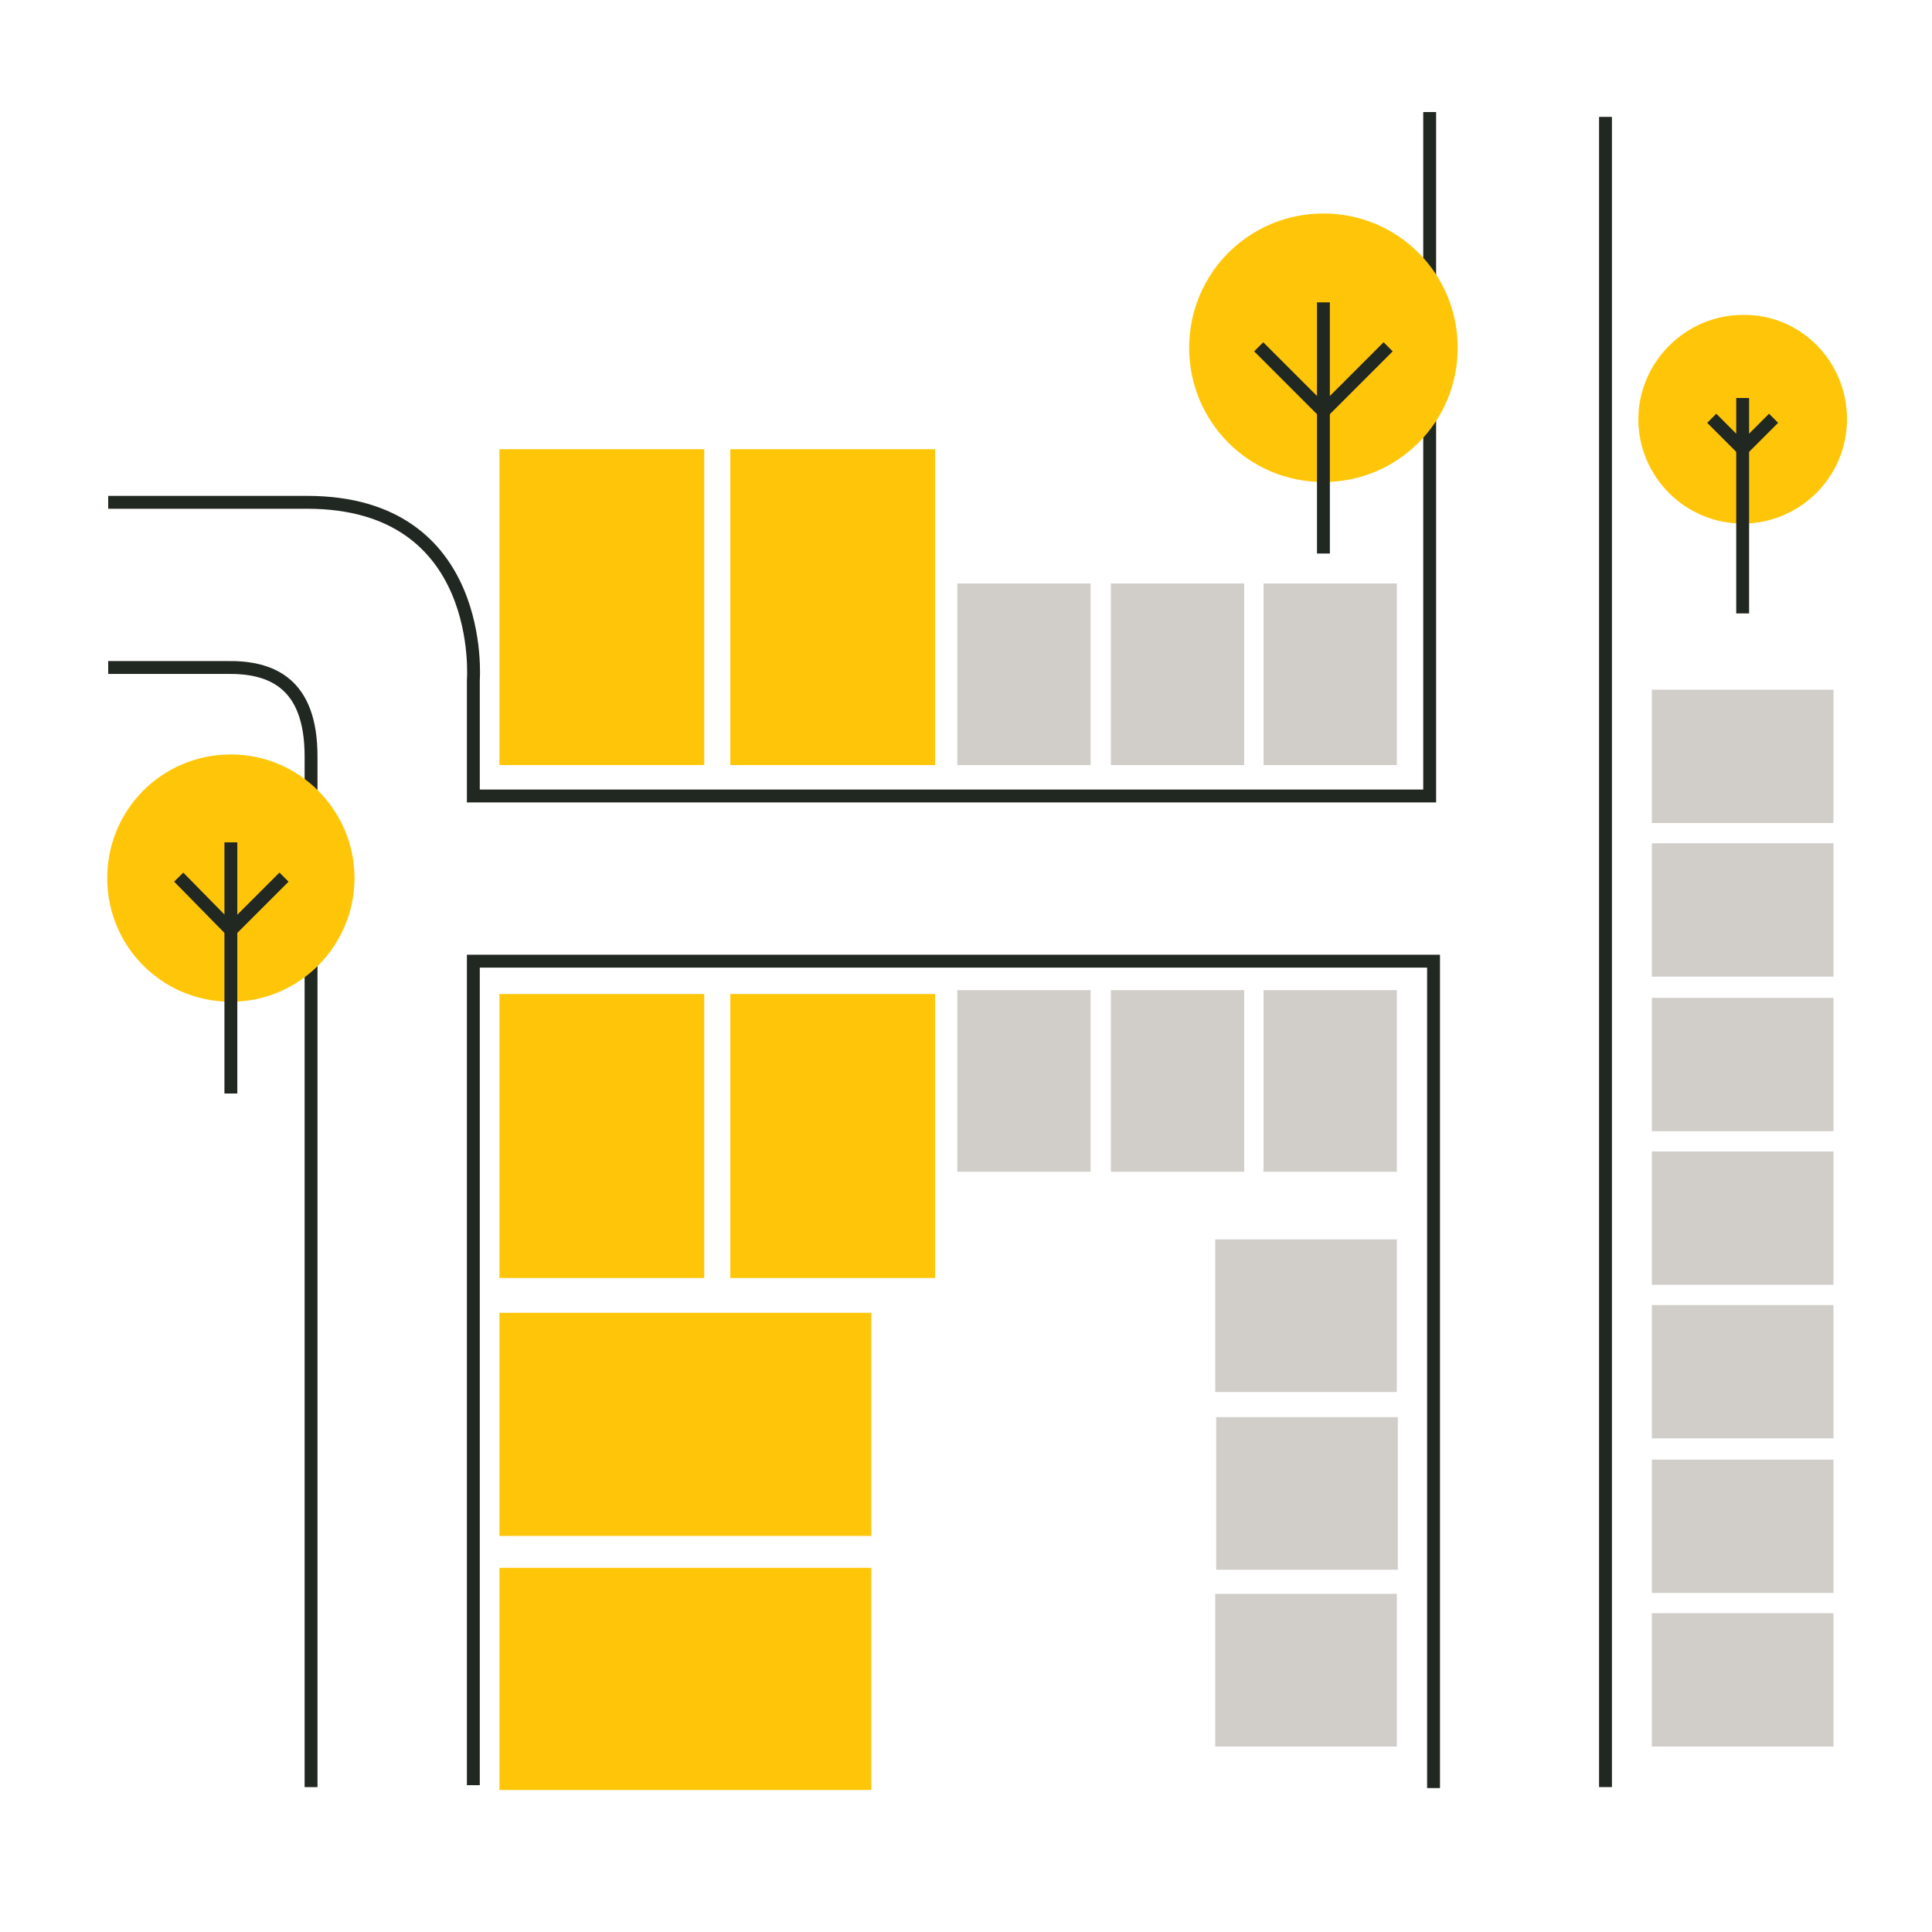
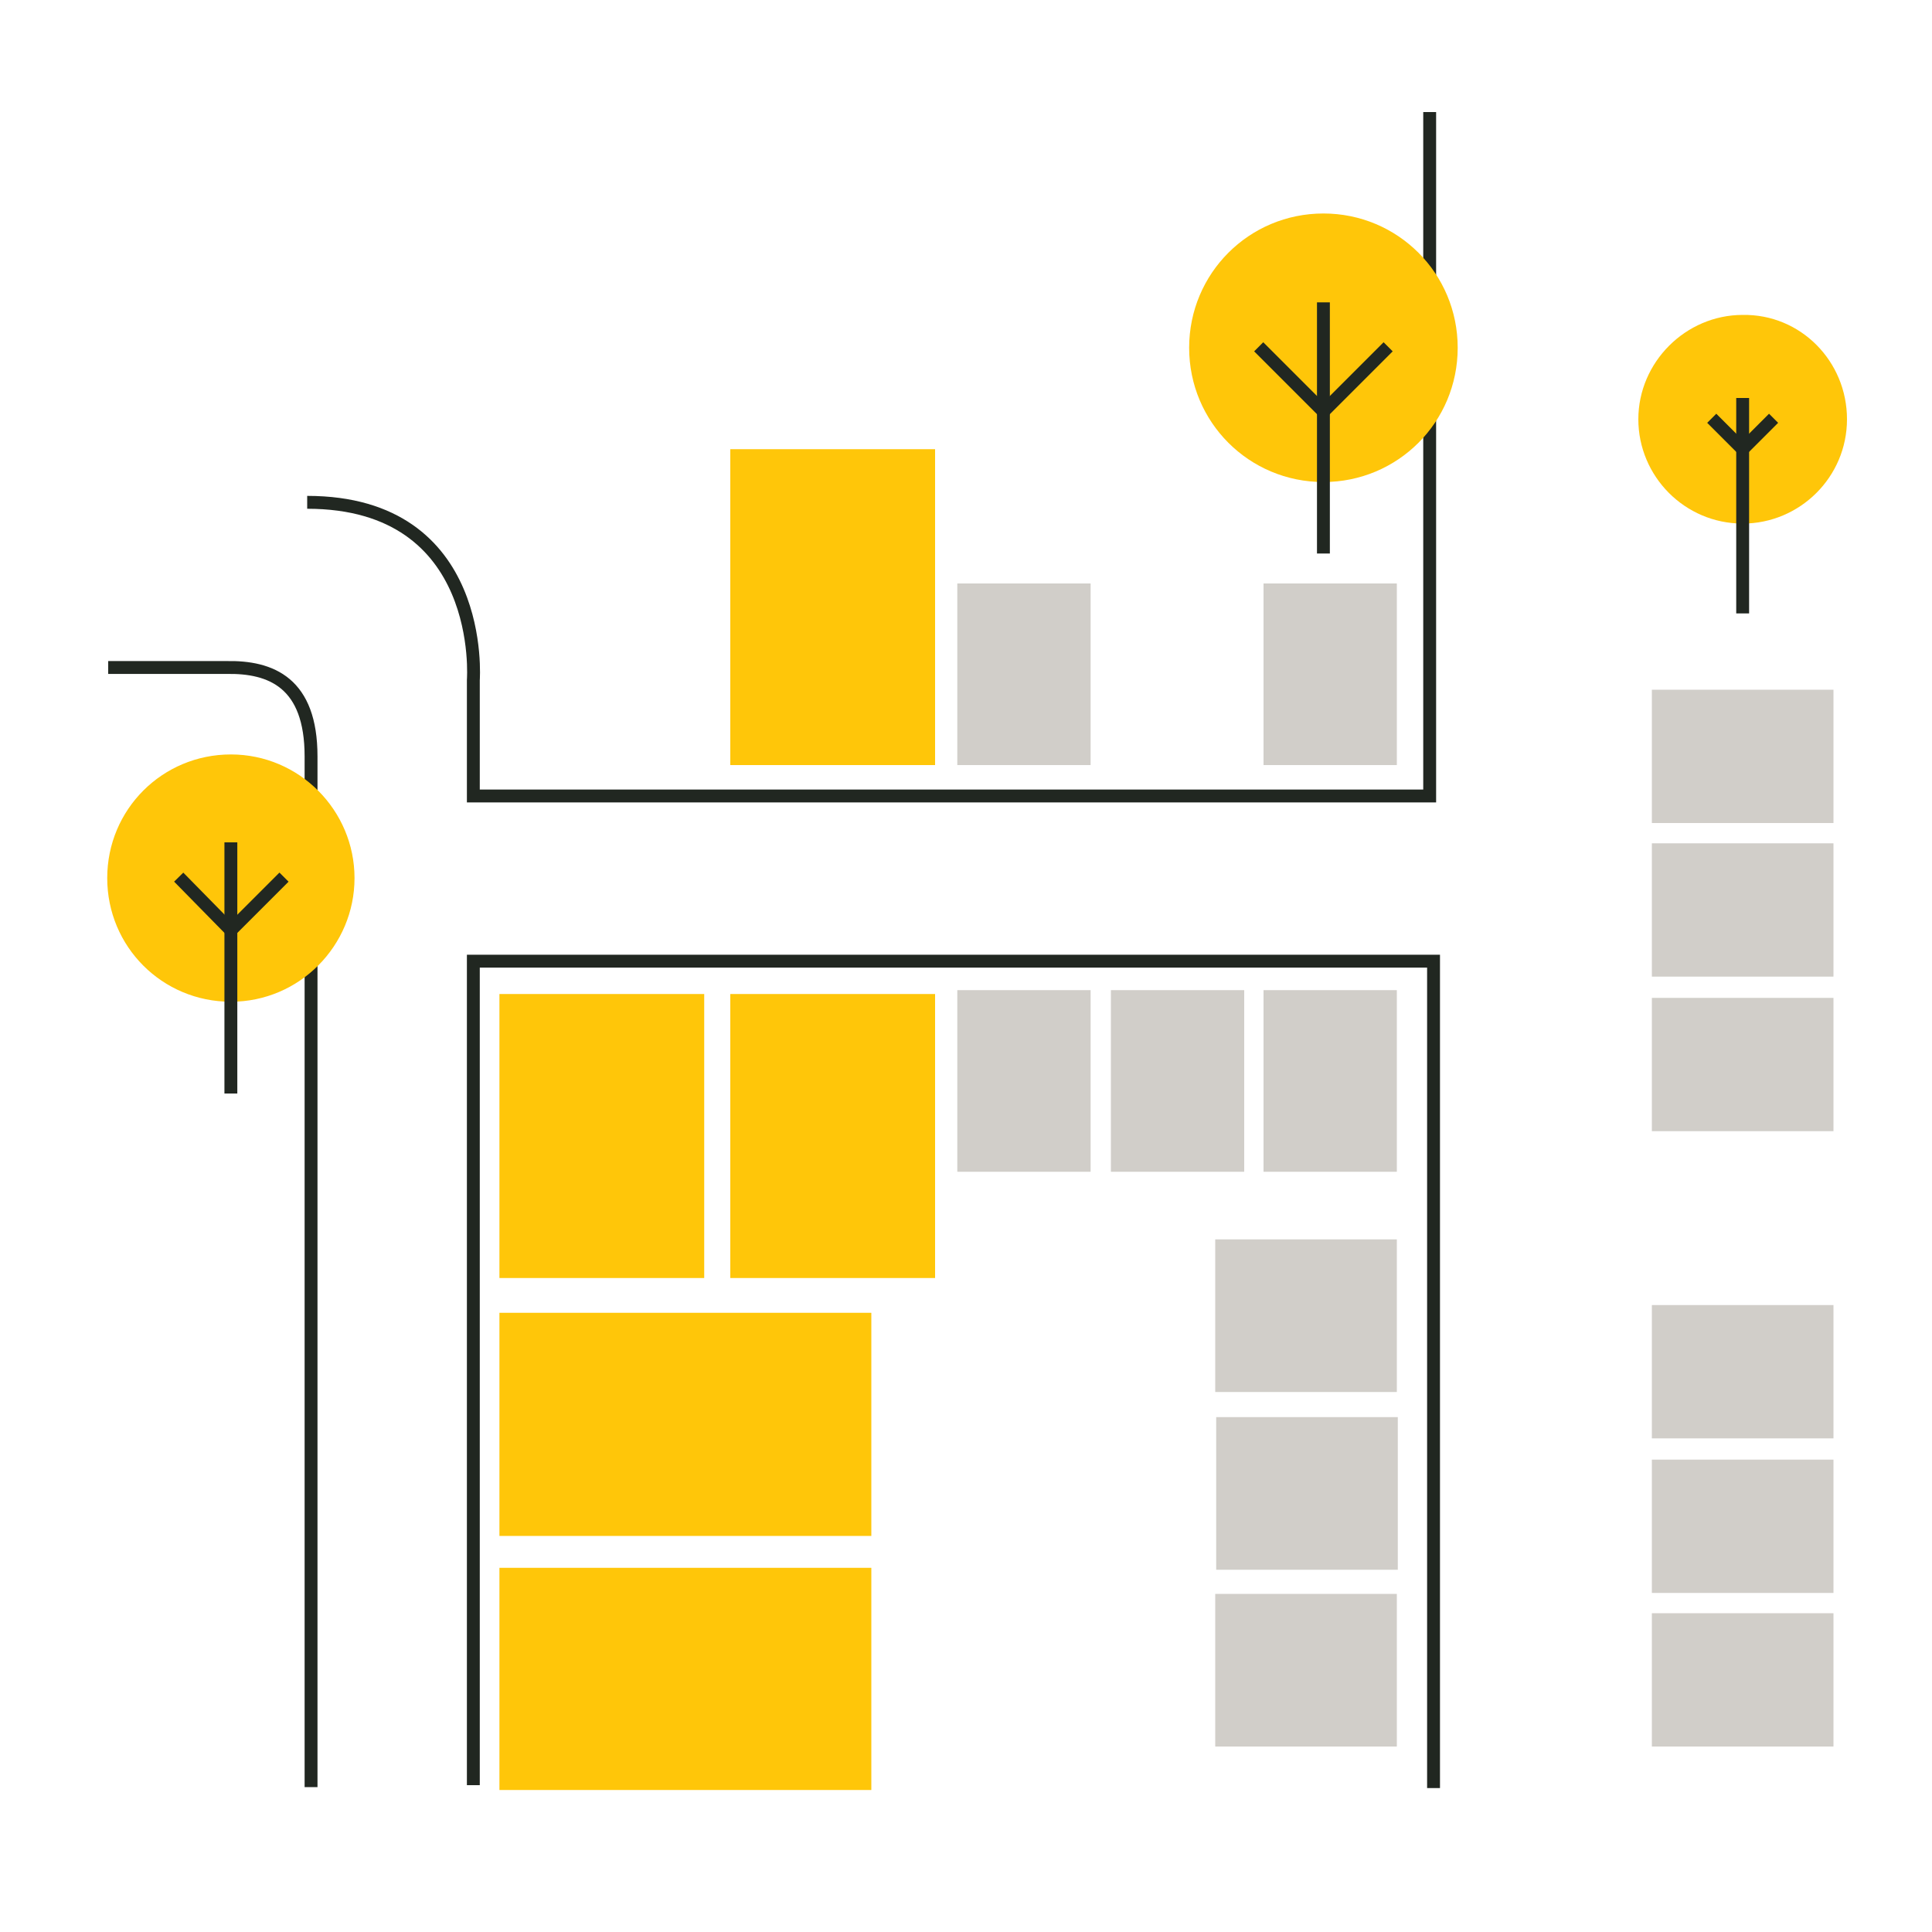
<svg xmlns="http://www.w3.org/2000/svg" version="1.1" id="Layer_1" x="0px" y="0px" width="200px" height="200px" viewBox="0 0 200 200" style="enable-background:new 0 0 200 200;" xml:space="preserve">
  <style type="text/css">
	.st0{fill:#FFFFFF;}
	.st1{fill:#D1CEC9;}
	.st2{fill:#FFC609;}
	.st3{fill:none;stroke:#212721;stroke-width:1.333;stroke-miterlimit:10;}
</style>
  <rect class="st0" width="200" height="200" />
  <rect x="130.8" y="60.4" class="st1" width="13.8" height="18.8" />
-   <rect x="115" y="60.4" class="st1" width="13.8" height="18.8" />
  <rect x="99.1" y="60.4" class="st1" width="13.8" height="18.8" />
  <rect x="171" y="71.4" class="st1" width="18.8" height="13.8" />
  <rect x="171" y="87.3" class="st1" width="18.8" height="13.8" />
  <rect x="171" y="103.3" class="st1" width="18.8" height="13.8" />
-   <rect x="171" y="119.2" class="st1" width="18.8" height="13.8" />
  <rect x="171" y="135.1" class="st1" width="18.8" height="13.8" />
  <rect x="171" y="151.1" class="st1" width="18.8" height="13.8" />
  <rect x="171" y="167" class="st1" width="18.8" height="13.8" />
  <rect x="125.8" y="128.3" class="st1" width="18.8" height="15.8" />
  <rect x="125.9" y="146.7" class="st1" width="18.8" height="15.8" />
  <rect x="125.8" y="165" class="st1" width="18.8" height="15.8" />
  <rect x="51.7" y="135.9" class="st2" width="38.5" height="23.1" />
  <rect x="51.7" y="162.3" class="st2" width="38.5" height="23" />
  <rect x="75.6" y="46.5" class="st2" width="21.2" height="32.7" />
-   <rect x="51.7" y="46.5" class="st2" width="21.2" height="32.7" />
  <rect x="75.6" y="102.9" class="st2" width="21.2" height="29.4" />
  <rect x="51.7" y="102.9" class="st2" width="21.2" height="29.4" />
  <rect x="130.8" y="102.5" class="st1" width="13.8" height="18.8" />
  <rect x="115" y="102.5" class="st1" width="13.8" height="18.8" />
  <rect x="99.1" y="102.5" class="st1" width="13.8" height="18.8" />
  <polyline class="st3" points="49,184.8 49,99.5 148.4,99.5 148.4,185.1 " />
  <path class="st3" d="M32.2,185V78.3c0-7.6-4.1-9.3-8.8-9.2H11.2" />
-   <path class="st3" d="M148,11.6v70.8H49v-12c0,0,1.4-18.4-17.2-18.4H11.2" />
-   <line class="st3" x1="166.2" y1="12.1" x2="166.2" y2="185" />
+   <path class="st3" d="M148,11.6v70.8H49v-12c0,0,1.4-18.4-17.2-18.4" />
  <g>
    <path class="st2" d="M150.9,36c0,7.7-6.2,13.9-13.9,13.9s-13.9-6.2-13.9-13.9s6.2-13.9,13.9-13.9S150.9,28.3,150.9,36" />
    <line class="st3" x1="137" y1="57.3" x2="137" y2="31.3" />
    <polyline class="st3" points="143.7,35.9 137,42.6 130.3,35.9  " />
  </g>
  <path class="st2" d="M36.7,90.9c0,7-5.7,12.8-12.8,12.8S11.1,98,11.1,90.9s5.7-12.8,12.8-12.8S36.7,83.9,36.7,90.9" />
  <line class="st3" x1="23.9" y1="113.2" x2="23.9" y2="87.2" />
  <polyline class="st3" points="29.4,90.8 23.9,96.3 18.5,90.8 " />
  <g>
    <path class="st2" d="M191.2,43.4c0,6-4.9,10.8-10.8,10.8c-6,0-10.8-4.9-10.8-10.8s4.9-10.8,10.8-10.8   C186.4,32.5,191.2,37.4,191.2,43.4" />
    <line class="st3" x1="180.4" y1="63.5" x2="180.4" y2="41.2" />
    <polyline class="st3" points="183.6,43.3 180.4,46.5 177.2,43.3  " />
  </g>
</svg>